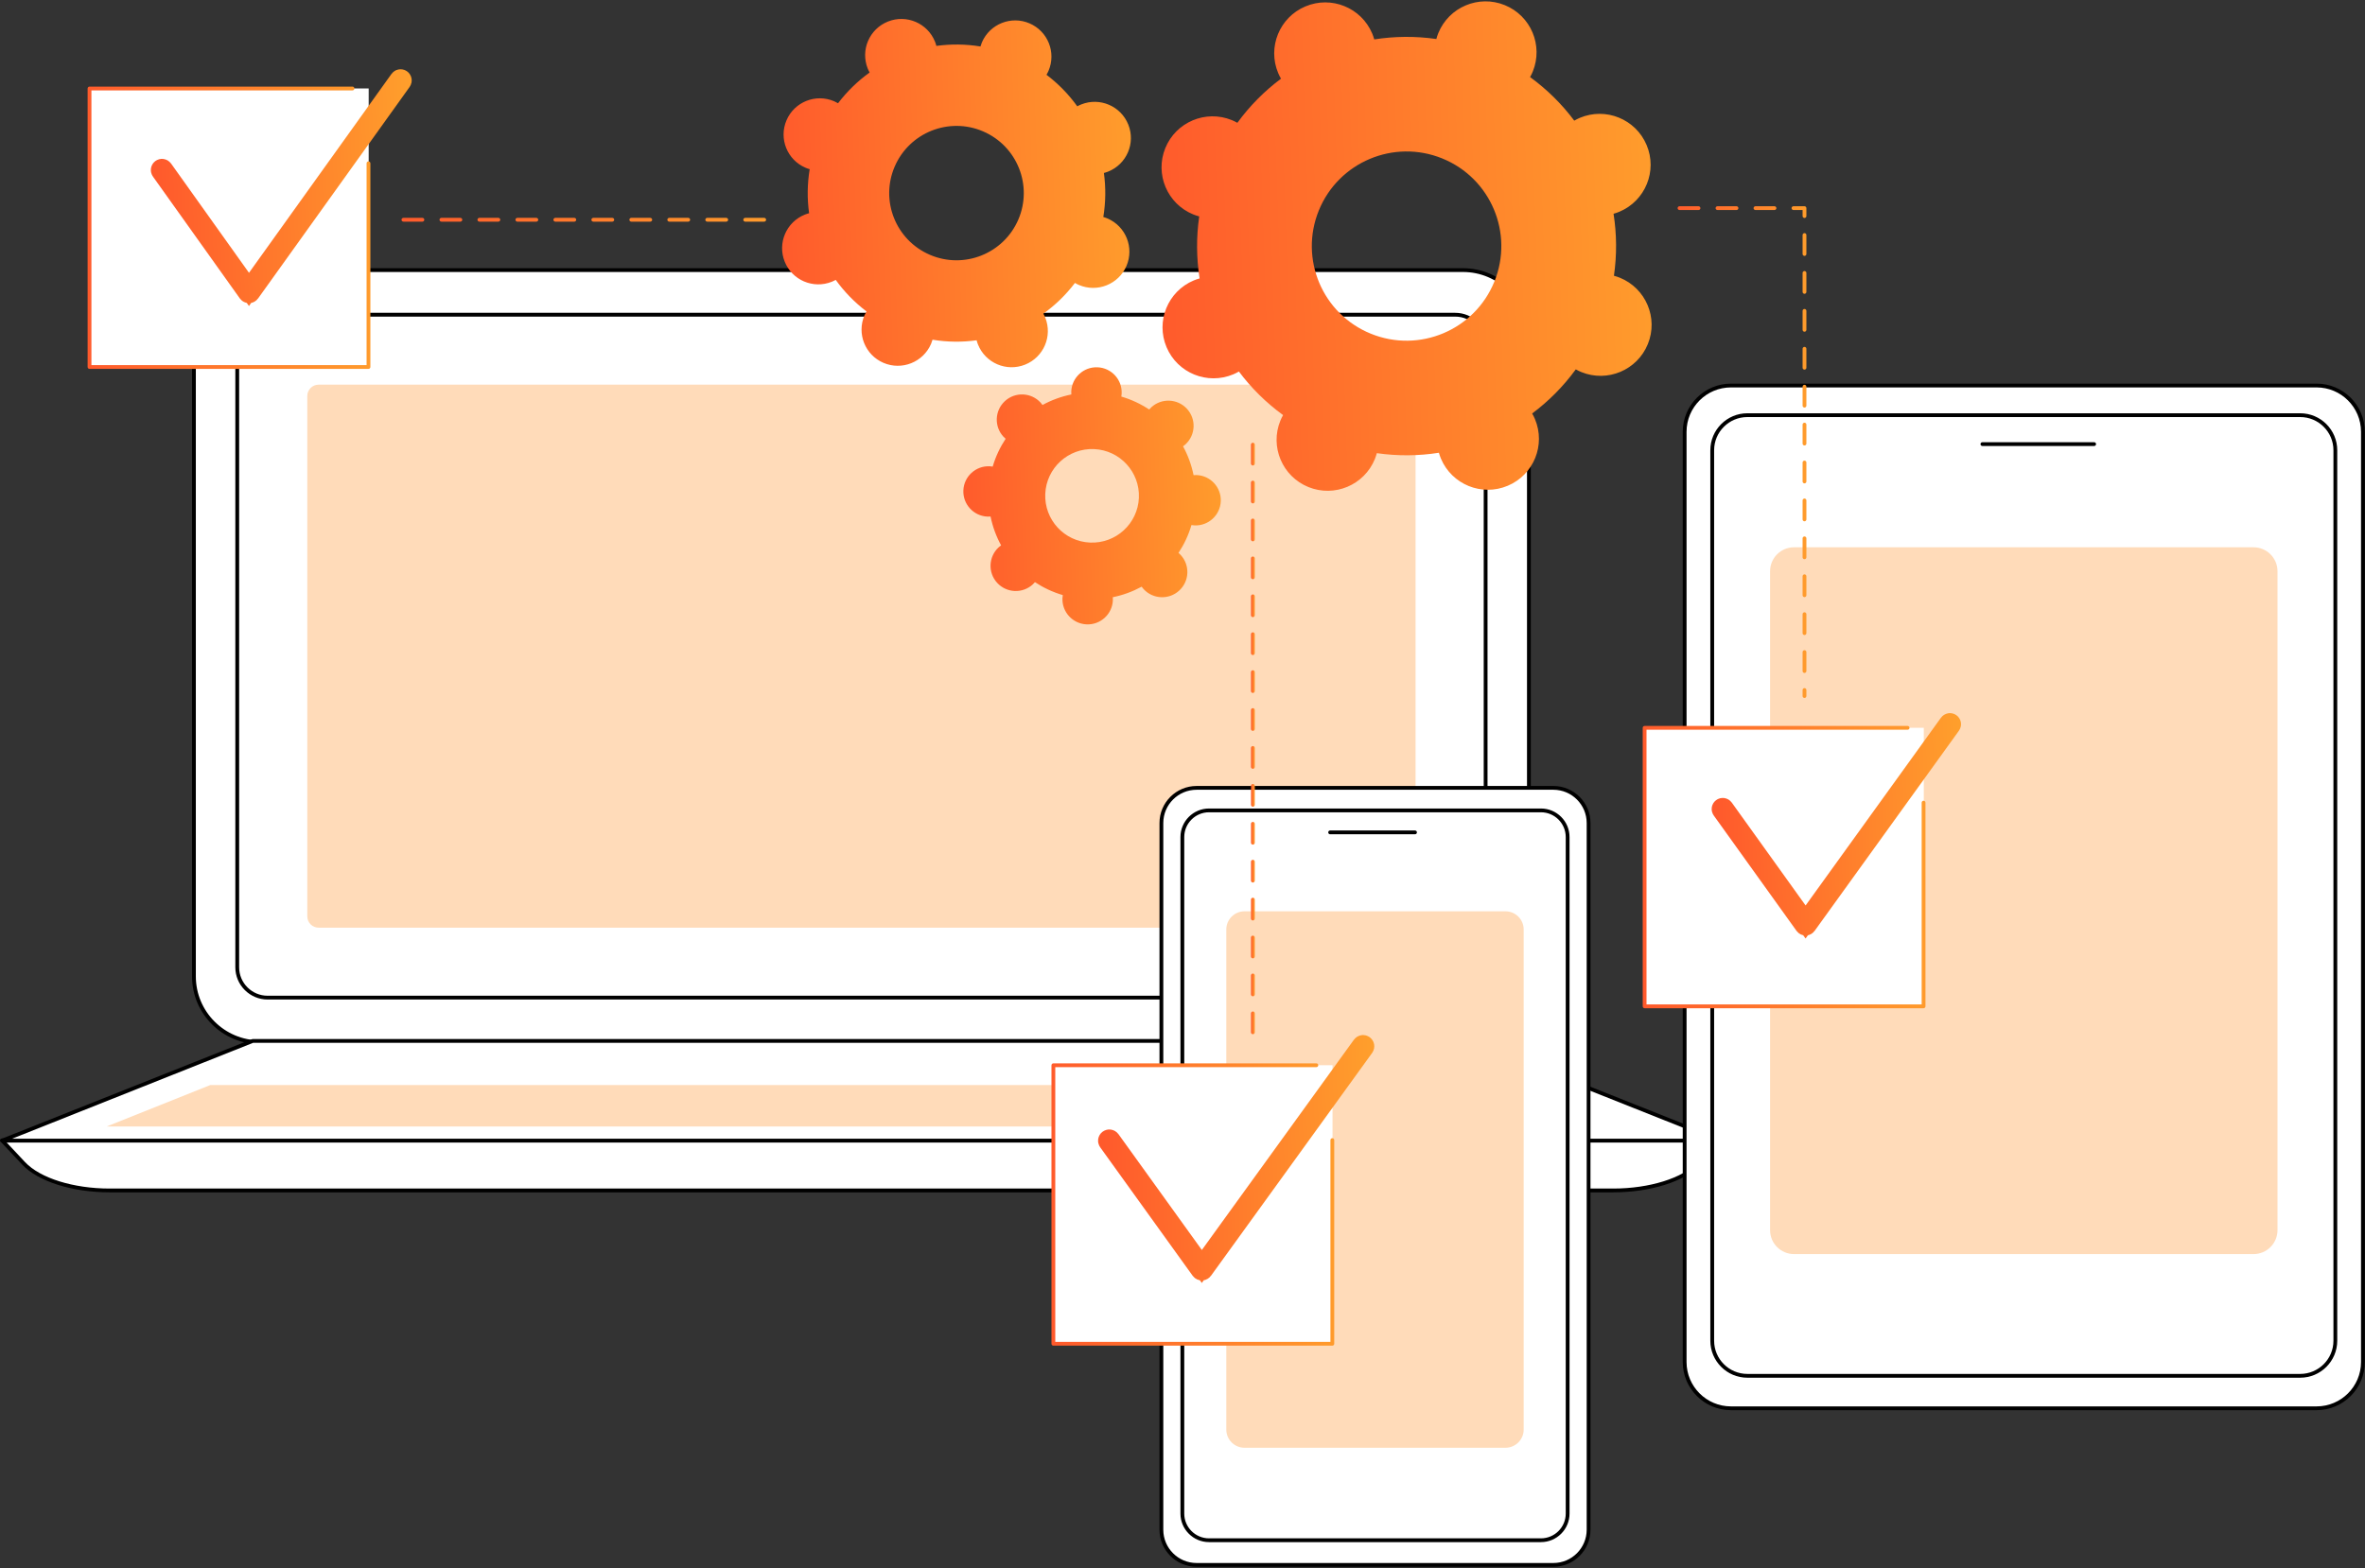
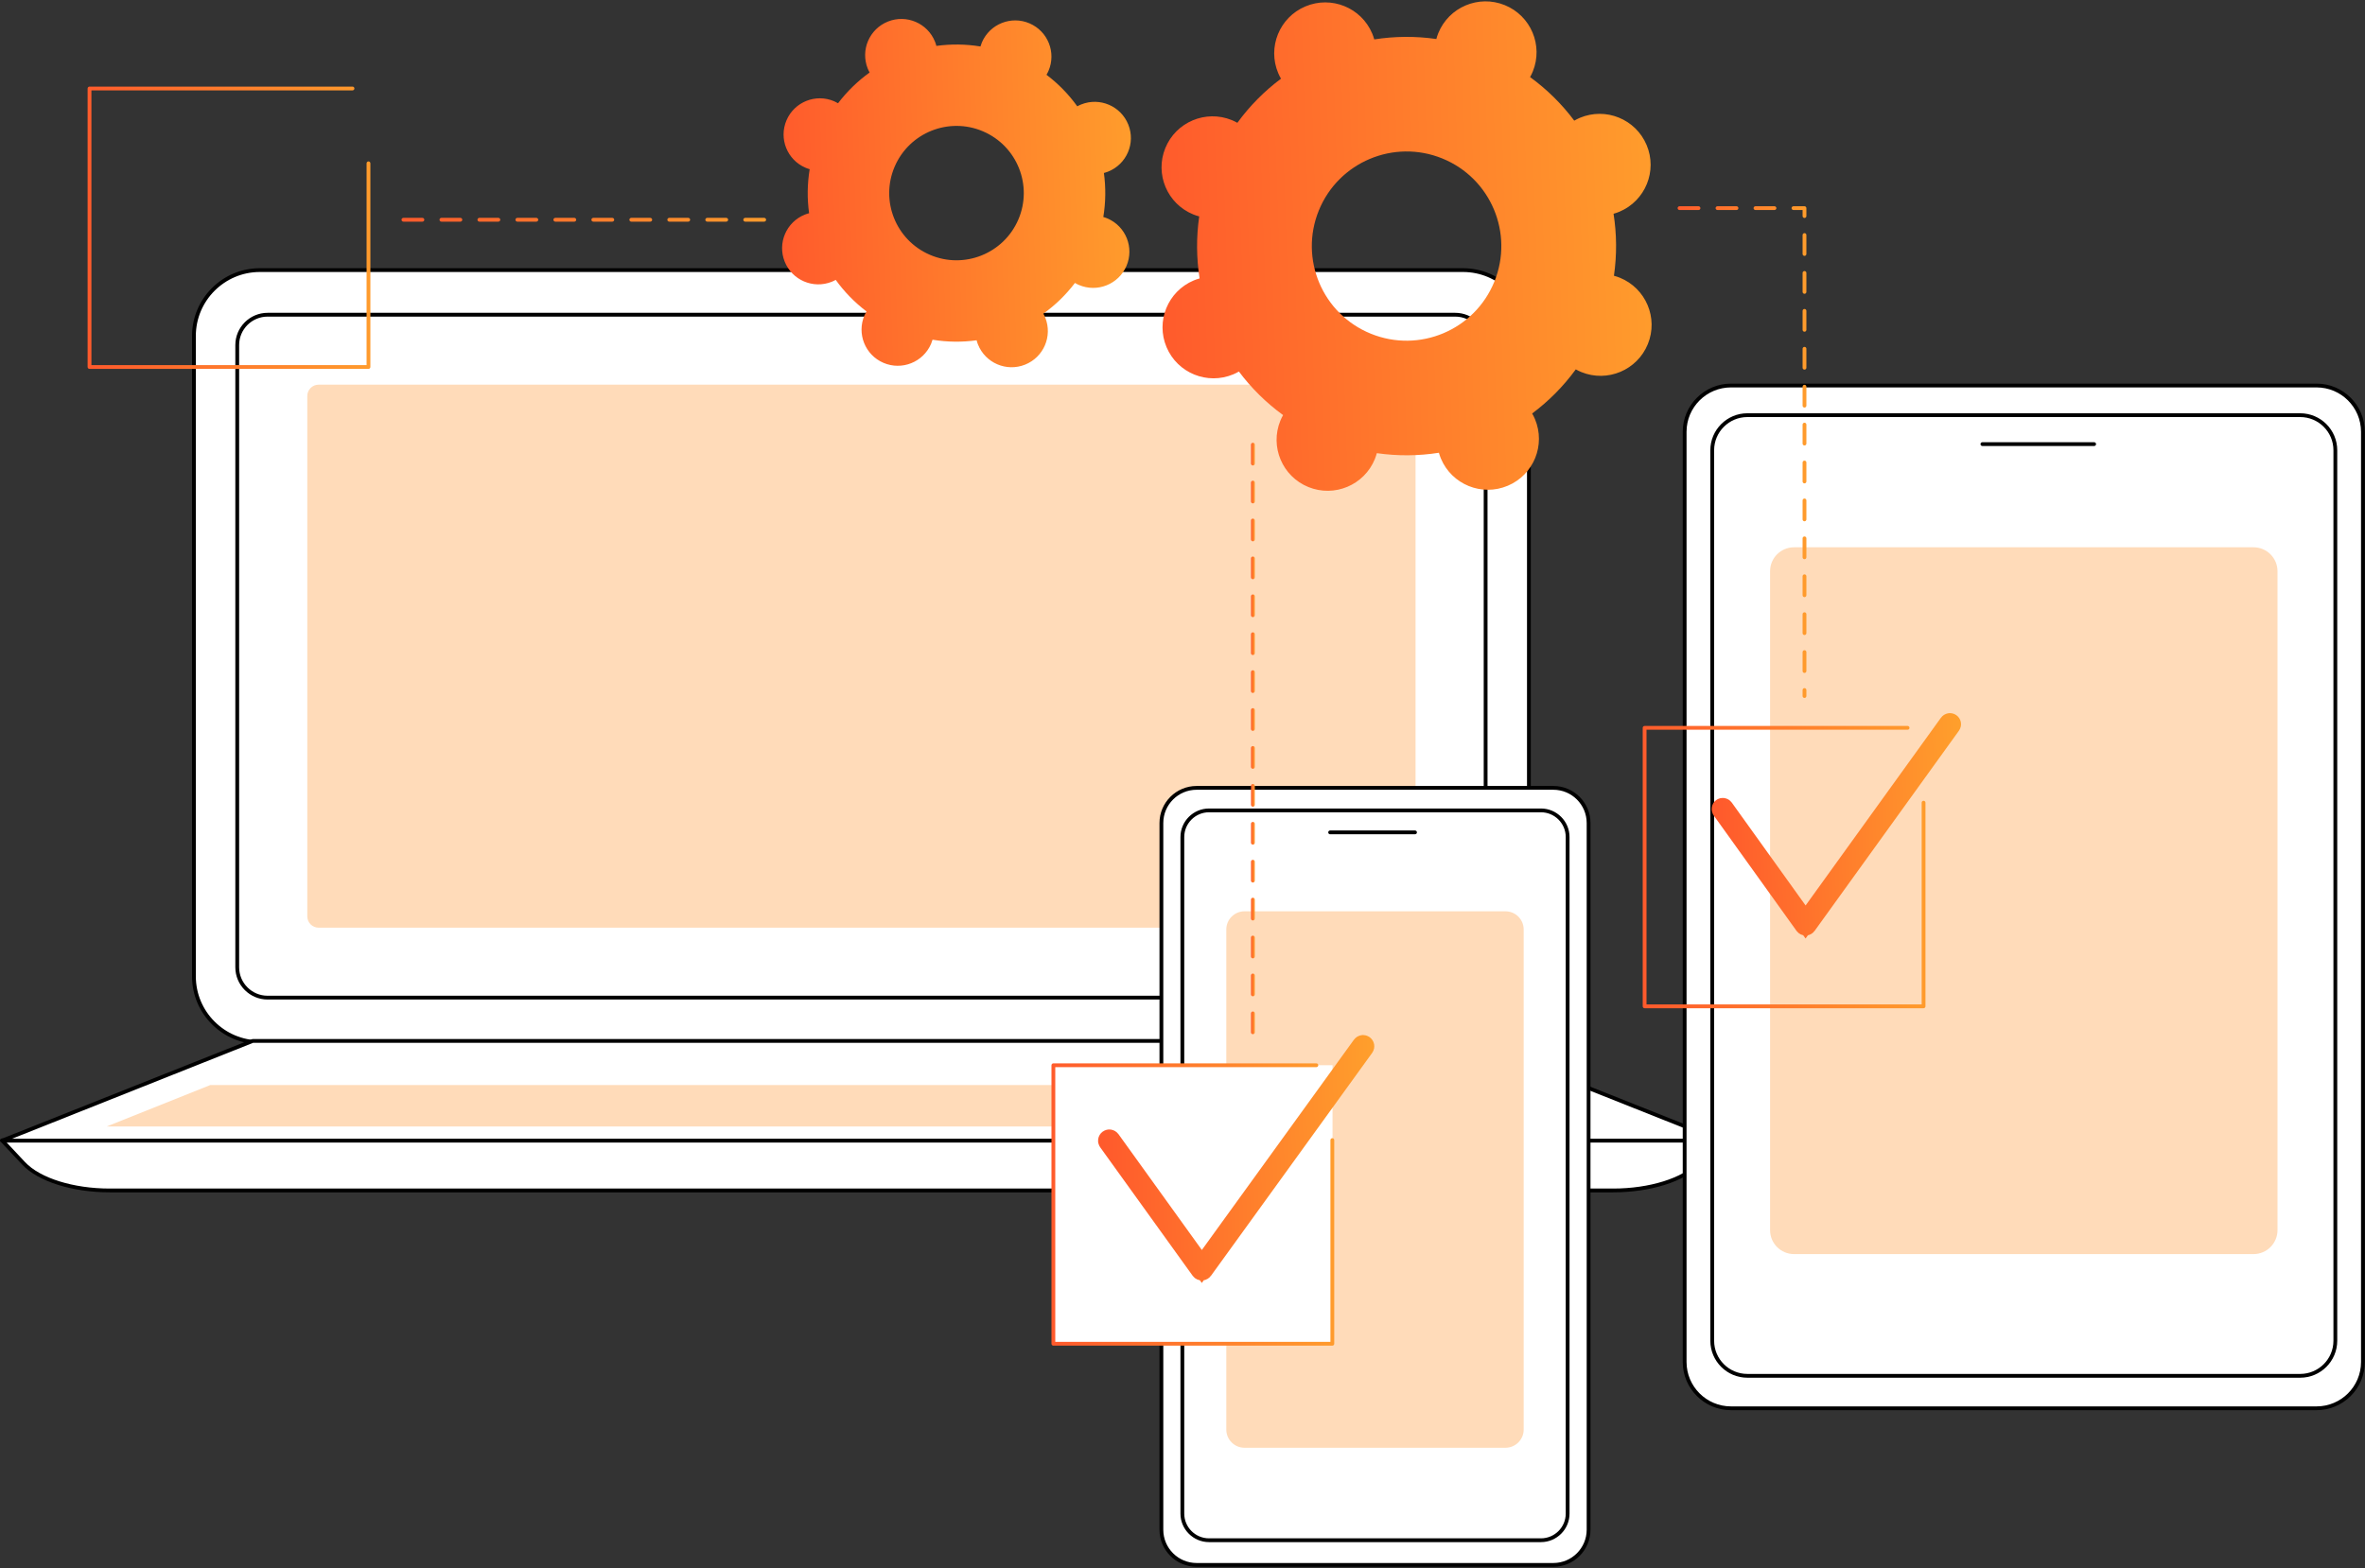
<svg xmlns="http://www.w3.org/2000/svg" width="490" height="325" viewBox="0 0 490 325" fill="none">
  <rect x="0" y="0" width="490" height="325" fill="#333333" stroke="none" />
  <path d="M303.111 216.006H53.844C46.299 216.006 40.183 209.897 40.183 202.362V69.62C40.183 62.084 46.299 55.976 53.844 55.976H303.111C310.656 55.976 316.771 62.084 316.771 69.62V202.362C316.771 209.897 310.656 216.006 303.111 216.006Z" fill="white" />
  <path d="M53.843 56.369C46.527 56.369 40.575 62.314 40.575 69.62V202.361C40.575 209.667 46.527 215.612 53.843 215.612H303.11C310.425 215.612 316.378 209.667 316.378 202.361V69.62C316.378 62.314 310.425 56.369 303.11 56.369H53.843ZM303.11 216.397H53.843C46.093 216.397 39.788 210.102 39.788 202.361V69.62C39.788 61.879 46.093 55.584 53.843 55.584H303.11C310.859 55.584 317.164 61.879 317.164 69.62V202.361C317.164 210.102 310.859 216.397 303.11 216.397Z" fill="black" />
  <path d="M55.448 65.617C52.193 65.617 49.545 68.26 49.545 71.512V200.47C49.545 203.722 52.193 206.365 55.448 206.365H301.506C304.762 206.365 307.41 203.722 307.41 200.47V71.512C307.41 68.26 304.762 65.617 301.506 65.617H55.448ZM301.506 207.152H55.448C51.759 207.152 48.758 204.154 48.758 200.47V71.512C48.758 67.828 51.759 64.83 55.448 64.83H301.506C305.195 64.83 308.197 67.828 308.197 71.512V200.47C308.197 204.154 305.195 207.152 301.506 207.152Z" fill="black" />
  <path d="M63.666 189.911V82.071C63.666 80.773 64.721 79.72 66.021 79.72H290.932C292.233 79.72 293.287 80.773 293.287 82.071V189.911C293.287 191.209 292.233 192.262 290.932 192.262H66.021C64.721 192.262 63.666 191.209 63.666 189.911Z" fill="#FFDBB9" />
  <path d="M334.22 246.717H22.735C15.072 246.717 8.111 244.53 4.906 241.115L0.428 236.342H356.526L352.047 241.115C348.843 244.53 341.882 246.717 334.22 246.717Z" fill="white" />
  <path d="M1.336 236.736L5.193 240.848C8.316 244.175 15.201 246.326 22.735 246.326H334.22C341.752 246.326 348.639 244.175 351.761 240.848L355.619 236.736H1.336ZM334.22 247.111H22.735C14.994 247.111 7.883 244.863 4.619 241.385L0.141 236.612C0.033 236.497 0.004 236.33 0.067 236.187C0.129 236.043 0.271 235.951 0.428 235.951H356.526C356.682 235.951 356.824 236.043 356.886 236.187C356.95 236.33 356.92 236.497 356.814 236.612L352.335 241.385C349.07 244.863 341.96 247.111 334.22 247.111Z" fill="black" />
  <path d="M356.514 236.395H0.44L52.366 215.732H304.589L356.514 236.395Z" fill="white" />
  <path d="M2.49 236.002H354.463L304.513 216.126H52.441L2.49 236.002ZM356.514 236.789H0.44C0.252 236.789 0.089 236.654 0.054 236.47C0.018 236.284 0.119 236.101 0.295 236.03L52.22 215.367C52.266 215.35 52.316 215.341 52.366 215.341H304.589C304.639 215.341 304.689 215.35 304.735 215.367L356.659 236.03C356.835 236.101 356.936 236.284 356.901 236.47C356.865 236.654 356.702 236.789 356.514 236.789Z" fill="black" />
  <path d="M252.471 233.459H22.123L43.576 224.871H230.889L252.471 233.459Z" fill="#FFDBB9" />
  <path d="M358.645 291.868H479.968C485.249 291.868 489.572 287.551 489.572 282.275V89.49C489.572 84.214 485.249 79.899 479.968 79.899H358.645C353.362 79.899 349.039 84.214 349.039 89.49V282.275C349.039 287.551 353.362 291.868 358.645 291.868Z" fill="white" />
  <path d="M358.644 80.291C353.563 80.291 349.432 84.418 349.432 89.49V282.275C349.432 287.348 353.563 291.475 358.644 291.475H479.966C485.045 291.475 489.176 287.348 489.176 282.275V89.49C489.176 84.418 485.045 80.291 479.966 80.291H358.644ZM479.966 292.26H358.644C353.13 292.26 348.644 287.782 348.644 282.275V89.49C348.644 83.984 353.13 79.505 358.644 79.505H479.966C485.478 79.505 489.964 83.984 489.964 89.49V282.275C489.964 287.782 485.478 292.26 479.966 292.26Z" fill="black" />
  <path d="M362.031 285.138H476.578C480.581 285.138 483.857 281.867 483.857 277.87V93.311C483.857 89.313 480.581 86.042 476.578 86.042H362.031C358.028 86.042 354.753 89.313 354.753 93.311V277.87C354.753 281.867 358.028 285.138 362.031 285.138Z" fill="white" />
  <path d="M362.031 86.436C358.236 86.436 355.147 89.52 355.147 93.311V277.87C355.147 281.66 358.236 284.745 362.031 284.745H476.578C480.373 284.745 483.462 281.66 483.462 277.87V93.311C483.462 89.52 480.373 86.436 476.578 86.436H362.031ZM476.578 285.531H362.031C357.803 285.531 354.36 282.095 354.36 277.87V93.311C354.36 89.086 357.803 85.65 362.031 85.65H476.578C480.808 85.65 484.249 89.086 484.249 93.311V277.87C484.249 282.095 480.808 285.531 476.578 285.531Z" fill="black" />
  <path d="M433.882 92.433H410.727C410.511 92.433 410.335 92.258 410.335 92.04C410.335 91.823 410.511 91.648 410.727 91.648H433.882C434.098 91.648 434.276 91.823 434.276 92.04C434.276 92.258 434.098 92.433 433.882 92.433Z" fill="black" />
  <path d="M471.87 254.949V118.387C471.87 115.646 469.645 113.424 466.901 113.424H371.708C368.964 113.424 366.739 115.646 366.739 118.387V254.949C366.739 257.69 368.964 259.911 371.708 259.911H466.901C469.645 259.911 471.87 257.69 471.87 254.949Z" fill="#FFDBB9" />
  <path d="M247.923 324.324H321.84C325.853 324.324 329.136 321.046 329.136 317.038V170.572C329.136 166.564 325.853 163.286 321.84 163.286H247.923C243.911 163.286 240.627 166.564 240.627 170.572V317.038C240.627 321.046 243.911 324.324 247.923 324.324Z" fill="white" />
  <path d="M247.923 163.678C244.117 163.678 241.021 166.771 241.021 170.572V317.038C241.021 320.839 244.117 323.933 247.923 323.933H321.839C325.645 323.933 328.743 320.839 328.743 317.038V170.572C328.743 166.771 325.645 163.678 321.839 163.678H247.923ZM321.839 324.718H247.923C243.684 324.718 240.232 321.273 240.232 317.038V170.572C240.232 166.337 243.684 162.892 247.923 162.892H321.839C326.08 162.892 329.529 166.337 329.529 170.572V317.038C329.529 321.273 326.08 324.718 321.839 324.718Z" fill="black" />
  <path d="M250.5 319.213H319.266C322.307 319.213 324.796 316.728 324.796 313.691V173.475C324.796 170.438 322.307 167.954 319.266 167.954H250.5C247.459 167.954 244.97 170.438 244.97 173.475V313.691C244.97 316.728 247.459 319.213 250.5 319.213Z" fill="white" />
  <path d="M250.5 168.346C247.667 168.346 245.363 170.647 245.363 173.475V313.691C245.363 316.519 247.667 318.82 250.5 318.82H319.266C322.098 318.82 324.402 316.519 324.402 313.691V173.475C324.402 170.647 322.098 168.346 319.266 168.346H250.5ZM319.266 319.605H250.5C247.234 319.605 244.576 316.951 244.576 313.691V173.475C244.576 170.215 247.234 167.561 250.5 167.561H319.266C322.531 167.561 325.189 170.215 325.189 173.475V313.691C325.189 316.951 322.531 319.605 319.266 319.605Z" fill="black" />
  <path d="M293.177 172.902H275.586C275.369 172.902 275.193 172.727 275.193 172.51C275.193 172.292 275.369 172.117 275.586 172.117H293.177C293.393 172.117 293.569 172.292 293.569 172.51C293.569 172.727 293.393 172.902 293.177 172.902Z" fill="black" />
  <path d="M315.688 296.278V192.638C315.688 190.556 313.998 188.869 311.914 188.869H257.848C255.764 188.869 254.074 190.556 254.074 192.638V296.278C254.074 298.359 255.764 300.047 257.848 300.047H311.914C313.998 300.047 315.688 298.359 315.688 296.278Z" fill="#FFDBB9" />
  <path d="M309.606 58.387C305.519 68.418 294.067 73.242 284.028 69.162C273.987 65.083 269.16 53.645 273.246 43.614C277.333 33.584 288.785 28.761 298.824 32.84C308.865 36.919 313.692 48.358 309.606 58.387ZM297.997 6.866C297.834 7.268 297.704 7.676 297.594 8.084C293.268 7.461 288.934 7.506 284.729 8.167C284.613 7.759 284.479 7.353 284.31 6.952C282.043 1.581 275.845 -0.939 270.466 1.329C265.087 3.593 262.565 9.786 264.832 15.159C265 15.558 265.197 15.937 265.409 16.306C261.998 18.852 258.943 21.921 256.367 25.451C255.998 25.245 255.615 25.052 255.212 24.889C249.806 22.692 243.639 25.289 241.439 30.689C239.238 36.091 241.837 42.25 247.244 44.447C247.647 44.61 248.056 44.739 248.464 44.851C247.839 49.172 247.882 53.499 248.544 57.701C248.136 57.816 247.729 57.951 247.328 58.119C241.949 60.385 239.428 66.578 241.693 71.949C243.96 77.323 250.159 79.84 255.538 77.575C255.938 77.406 256.318 77.21 256.687 76.999C259.234 80.404 262.306 83.455 265.838 86.026C265.632 86.397 265.441 86.778 265.276 87.182C263.076 92.582 265.675 98.741 271.081 100.938C276.488 103.134 282.654 100.537 284.855 95.137C285.018 94.733 285.148 94.326 285.26 93.917C289.584 94.539 293.918 94.497 298.123 93.835C298.24 94.243 298.373 94.647 298.542 95.048C300.809 100.422 307.007 102.939 312.386 100.673C317.765 98.408 320.287 92.217 318.02 86.843C317.852 86.443 317.655 86.063 317.445 85.696C320.854 83.149 323.91 80.082 326.485 76.552C326.856 76.757 327.237 76.949 327.64 77.114C333.046 79.31 339.213 76.713 341.413 71.311C343.614 65.911 341.015 59.752 335.608 57.554C335.205 57.391 334.798 57.261 334.388 57.151C335.013 52.829 334.97 48.501 334.308 44.301C334.716 44.184 335.123 44.05 335.524 43.881C340.903 41.616 343.426 35.423 341.159 30.051C338.892 24.679 332.693 22.16 327.314 24.426C326.914 24.596 326.534 24.793 326.167 25.004C323.618 21.596 320.546 18.545 317.014 15.975C317.22 15.604 317.411 15.223 317.576 14.82C319.776 9.42 317.177 3.26 311.771 1.063C306.364 -1.134 300.198 1.464 297.997 6.866Z" fill="url(#paint0_linear_3735_4375)" />
  <path d="M210.982 45.513C207.943 52.578 199.745 55.847 192.672 52.813C185.6 49.78 182.33 41.593 185.367 34.526C188.406 27.462 196.604 24.192 203.677 27.226C210.75 30.259 214.02 38.446 210.982 45.513ZM203.444 8.772C203.324 9.056 203.226 9.343 203.141 9.632C200.079 9.13 197.002 9.102 194.005 9.515C193.929 9.224 193.84 8.933 193.725 8.646C192.189 4.801 187.822 2.929 183.973 4.464C180.123 5.999 178.246 10.36 179.782 14.206C179.897 14.493 180.032 14.766 180.176 15.028C177.719 16.791 175.509 18.929 173.633 21.398C173.372 21.247 173.104 21.106 172.82 20.983C169.01 19.351 164.597 21.111 162.96 24.916C161.325 28.72 163.084 33.129 166.894 34.762C167.178 34.885 167.465 34.982 167.755 35.065C167.252 38.125 167.222 41.199 167.634 44.19C167.343 44.268 167.053 44.357 166.766 44.472C162.915 46.007 161.041 50.369 162.576 54.216C164.112 58.061 168.479 59.933 172.328 58.398C172.615 58.283 172.887 58.148 173.151 58.004C174.914 60.456 177.054 62.665 179.526 64.539C179.376 64.8 179.234 65.067 179.111 65.351C177.476 69.156 179.237 73.565 183.045 75.2C186.853 76.832 191.268 75.072 192.905 71.267C193.025 70.984 193.123 70.696 193.208 70.407C196.271 70.909 199.347 70.938 202.344 70.524C202.42 70.815 202.509 71.106 202.624 71.391C204.16 75.239 208.527 77.111 212.376 75.575C216.226 74.04 218.103 69.679 216.567 65.832C216.452 65.546 216.317 65.273 216.173 65.009C218.63 63.249 220.84 61.111 222.717 58.641C222.978 58.792 223.246 58.933 223.53 59.056C227.339 60.688 231.753 58.928 233.389 55.123C235.024 51.319 233.265 46.91 229.455 45.277C229.171 45.155 228.884 45.057 228.594 44.974C229.097 41.914 229.127 38.84 228.715 35.849C229.006 35.771 229.296 35.682 229.583 35.567C233.434 34.032 235.308 29.67 233.773 25.825C232.237 21.978 227.87 20.106 224.021 21.641C223.734 21.756 223.462 21.889 223.198 22.035C221.435 19.581 219.296 17.372 216.823 15.5C216.974 15.239 217.116 14.972 217.238 14.688C218.873 10.883 217.112 6.474 213.304 4.84C209.496 3.207 205.081 4.967 203.444 8.772Z" fill="url(#paint1_linear_3735_4375)" />
-   <path d="M235.963 103.173C235.734 108.524 231.207 112.676 225.851 112.449C220.495 112.222 216.339 107.699 216.566 102.349C216.794 96.998 221.321 92.845 226.677 93.073C232.032 93.3 236.19 97.823 235.963 103.173ZM221.954 81.117C221.945 81.332 221.954 81.543 221.97 81.752C219.852 82.183 217.841 82.924 215.995 83.932C215.872 83.762 215.741 83.596 215.595 83.436C213.644 81.312 210.337 81.172 208.21 83.122C206.085 85.074 205.943 88.377 207.896 90.501C208.042 90.659 208.198 90.802 208.356 90.939C207.195 92.692 206.284 94.63 205.675 96.702C205.468 96.669 205.258 96.642 205.043 96.633C202.158 96.511 199.721 98.746 199.599 101.627C199.476 104.508 201.715 106.944 204.598 107.067C204.812 107.075 205.024 107.068 205.233 107.051C205.665 109.167 206.407 111.176 207.417 113.022C207.245 113.144 207.079 113.273 206.92 113.419C204.795 115.369 204.653 118.674 206.605 120.797C208.558 122.921 211.866 123.061 213.991 121.111C214.15 120.966 214.294 120.81 214.429 120.65C216.185 121.811 218.125 122.721 220.199 123.331C220.165 123.536 220.138 123.747 220.129 123.962C220.007 126.843 222.245 129.277 225.13 129.399C228.013 129.523 230.451 127.286 230.573 124.405C230.582 124.191 230.575 123.98 230.559 123.771C232.677 123.34 234.686 122.599 236.534 121.59C236.657 121.76 236.787 121.927 236.932 122.085C238.885 124.208 242.19 124.35 244.317 122.398C246.444 120.448 246.584 117.145 244.631 115.021C244.486 114.864 244.331 114.718 244.172 114.584C245.334 112.83 246.245 110.892 246.854 108.82C247.062 108.854 247.271 108.88 247.486 108.889C250.369 109.011 252.808 106.776 252.931 103.893C253.053 101.012 250.815 98.578 247.93 98.456C247.715 98.445 247.504 98.454 247.294 98.47C246.863 96.355 246.121 94.346 245.113 92.501C245.283 92.378 245.45 92.249 245.608 92.103C247.735 90.152 247.875 86.849 245.922 84.725C243.969 82.601 240.664 82.461 238.537 84.411C238.379 84.556 238.235 84.712 238.099 84.87C236.343 83.709 234.404 82.799 232.329 82.191C232.364 81.984 232.389 81.775 232.398 81.56C232.522 78.679 230.284 76.243 227.399 76.121C224.514 75.999 222.077 78.236 221.954 81.117Z" fill="url(#paint2_linear_3735_4375)" />
  <path d="M351.91 43.529H347.976C347.76 43.529 347.584 43.353 347.584 43.137C347.584 42.919 347.76 42.743 347.976 42.743H351.91C352.129 42.743 352.304 42.919 352.304 43.137C352.304 43.353 352.129 43.529 351.91 43.529ZM359.78 43.529H355.846C355.628 43.529 355.452 43.353 355.452 43.137C355.452 42.919 355.628 42.743 355.846 42.743H359.78C359.997 42.743 360.172 42.919 360.172 43.137C360.172 43.353 359.997 43.529 359.78 43.529ZM367.648 43.529H363.714C363.496 43.529 363.32 43.353 363.32 43.137C363.32 42.919 363.496 42.743 363.714 42.743H367.648C367.865 42.743 368.042 42.919 368.042 43.137C368.042 43.353 367.865 43.529 367.648 43.529ZM373.868 45.174C373.652 45.174 373.476 44.998 373.476 44.782V43.529H371.582C371.365 43.529 371.188 43.353 371.188 43.137C371.188 42.919 371.365 42.743 371.582 42.743H373.868C374.087 42.743 374.263 42.919 374.263 43.137V44.782C374.263 44.998 374.087 45.174 373.868 45.174ZM373.868 53.033C373.652 53.033 373.476 52.856 373.476 52.639V48.711C373.476 48.493 373.652 48.317 373.868 48.317C374.087 48.317 374.263 48.493 374.263 48.711V52.639C374.263 52.856 374.087 53.033 373.868 53.033ZM373.868 60.89C373.652 60.89 373.476 60.715 373.476 60.497V56.568C373.476 56.352 373.652 56.175 373.868 56.175C374.087 56.175 374.263 56.352 374.263 56.568V60.497C374.263 60.715 374.087 60.89 373.868 60.89ZM373.868 68.748C373.652 68.748 373.476 68.572 373.476 68.354V64.426C373.476 64.209 373.652 64.034 373.868 64.034C374.087 64.034 374.263 64.209 374.263 64.426V68.354C374.263 68.572 374.087 68.748 373.868 68.748ZM373.868 76.605C373.652 76.605 373.476 76.43 373.476 76.213V72.285C373.476 72.067 373.652 71.891 373.868 71.891C374.087 71.891 374.263 72.067 374.263 72.285V76.213C374.263 76.43 374.087 76.605 373.868 76.605ZM373.868 84.464C373.652 84.464 373.476 84.287 373.476 84.071V80.142C373.476 79.924 373.652 79.749 373.868 79.749C374.087 79.749 374.263 79.924 374.263 80.142V84.071C374.263 84.287 374.087 84.464 373.868 84.464ZM373.868 92.322C373.652 92.322 373.476 92.146 373.476 91.928V87.999C373.476 87.783 373.652 87.608 373.868 87.608C374.087 87.608 374.263 87.783 374.263 87.999V91.928C374.263 92.146 374.087 92.322 373.868 92.322ZM373.868 100.179C373.652 100.179 373.476 100.003 373.476 99.787V95.857C373.476 95.64 373.652 95.465 373.868 95.465C374.087 95.465 374.263 95.64 374.263 95.857V99.787C374.263 100.003 374.087 100.179 373.868 100.179ZM373.868 108.036C373.652 108.036 373.476 107.861 373.476 107.645V103.716C373.476 103.498 373.652 103.322 373.868 103.322C374.087 103.322 374.263 103.498 374.263 103.716V107.645C374.263 107.861 374.087 108.036 373.868 108.036ZM373.868 115.894C373.652 115.894 373.476 115.718 373.476 115.502V111.573C373.476 111.355 373.652 111.18 373.868 111.18C374.087 111.18 374.263 111.355 374.263 111.573V115.502C374.263 115.718 374.087 115.894 373.868 115.894ZM373.868 123.753C373.652 123.753 373.476 123.577 373.476 123.359V119.431C373.476 119.212 373.652 119.037 373.868 119.037C374.087 119.037 374.263 119.212 374.263 119.431V123.359C374.263 123.577 374.087 123.753 373.868 123.753ZM373.868 131.61C373.652 131.61 373.476 131.435 373.476 131.217V127.288C373.476 127.072 373.652 126.896 373.868 126.896C374.087 126.896 374.263 127.072 374.263 127.288V131.217C374.263 131.435 374.087 131.61 373.868 131.61ZM373.868 139.468C373.652 139.468 373.476 139.292 373.476 139.076V135.145C373.476 134.929 373.652 134.753 373.868 134.753C374.087 134.753 374.263 134.929 374.263 135.145V139.076C374.263 139.292 374.087 139.468 373.868 139.468ZM373.868 144.644C373.652 144.644 373.476 144.469 373.476 144.251V143.004C373.476 142.786 373.652 142.611 373.868 142.611C374.087 142.611 374.263 142.786 374.263 143.004V144.251C374.263 144.469 374.087 144.644 373.868 144.644Z" fill="url(#paint3_linear_3735_4375)" />
  <path d="M87.517 45.937H83.583C83.366 45.937 83.189 45.761 83.189 45.543C83.189 45.327 83.366 45.151 83.583 45.151H87.517C87.734 45.151 87.911 45.327 87.911 45.543C87.911 45.761 87.734 45.937 87.517 45.937ZM95.385 45.937H91.451C91.234 45.937 91.058 45.761 91.058 45.543C91.058 45.327 91.234 45.151 91.451 45.151H95.385C95.603 45.151 95.779 45.327 95.779 45.543C95.779 45.761 95.603 45.937 95.385 45.937ZM103.254 45.937H99.32C99.103 45.937 98.926 45.761 98.926 45.543C98.926 45.327 99.103 45.151 99.32 45.151H103.254C103.471 45.151 103.647 45.327 103.647 45.543C103.647 45.761 103.471 45.937 103.254 45.937ZM111.122 45.937H107.188C106.971 45.937 106.795 45.761 106.795 45.543C106.795 45.327 106.971 45.151 107.188 45.151H111.122C111.339 45.151 111.516 45.327 111.516 45.543C111.516 45.761 111.339 45.937 111.122 45.937ZM118.991 45.937H115.056C114.839 45.937 114.663 45.761 114.663 45.543C114.663 45.327 114.839 45.151 115.056 45.151H118.991C119.208 45.151 119.384 45.327 119.384 45.543C119.384 45.761 119.208 45.937 118.991 45.937ZM126.858 45.937H122.924C122.708 45.937 122.532 45.761 122.532 45.543C122.532 45.327 122.708 45.151 122.924 45.151H126.858C127.077 45.151 127.252 45.327 127.252 45.543C127.252 45.761 127.077 45.937 126.858 45.937ZM134.728 45.937H130.794C130.576 45.937 130.4 45.761 130.4 45.543C130.4 45.327 130.576 45.151 130.794 45.151H134.728C134.945 45.151 135.12 45.327 135.12 45.543C135.12 45.761 134.945 45.937 134.728 45.937ZM142.596 45.937H138.662C138.444 45.937 138.268 45.761 138.268 45.543C138.268 45.327 138.444 45.151 138.662 45.151H142.596C142.812 45.151 142.99 45.327 142.99 45.543C142.99 45.761 142.812 45.937 142.596 45.937ZM150.464 45.937H146.53C146.313 45.937 146.136 45.761 146.136 45.543C146.136 45.327 146.313 45.151 146.53 45.151H150.464C150.682 45.151 150.858 45.327 150.858 45.543C150.858 45.761 150.682 45.937 150.464 45.937ZM158.332 45.937H154.398C154.181 45.937 154.005 45.761 154.005 45.543C154.005 45.327 154.181 45.151 154.398 45.151H158.332C158.55 45.151 158.726 45.327 158.726 45.543C158.726 45.761 158.55 45.937 158.332 45.937Z" fill="url(#paint4_linear_3735_4375)" />
-   <path d="M398.585 208.494H340.816V150.837H398.585V208.494Z" fill="white" />
  <path d="M398.542 208.957H340.743C340.526 208.957 340.351 208.781 340.351 208.563V150.844C340.351 150.627 340.526 150.452 340.743 150.452H395.231C395.449 150.452 395.625 150.627 395.625 150.844C395.625 151.062 395.449 151.237 395.231 151.237H341.137V208.171H398.148V166.351C398.148 166.135 398.323 165.957 398.542 165.957C398.758 165.957 398.934 166.135 398.934 166.351V208.563C398.934 208.781 398.758 208.957 398.542 208.957Z" fill="url(#paint5_linear_3735_4375)" />
  <path d="M374.095 191.889C373.999 191.889 373.908 191.842 373.853 191.765L356.689 167.839C356.594 167.706 356.625 167.52 356.759 167.425C356.892 167.33 357.079 167.36 357.175 167.494L374.095 191.083L403.767 149.915C403.862 149.782 404.049 149.752 404.182 149.847C404.317 149.943 404.348 150.128 404.251 150.262L374.338 191.766C374.281 191.844 374.191 191.889 374.095 191.889Z" fill="url(#paint6_linear_3735_4375)" stroke="url(#paint7_linear_3735_4375)" stroke-width="4" />
  <path d="M276.083 278.423H218.314V220.766H276.083V278.423Z" fill="white" />
  <path d="M276.043 278.886H218.246C218.029 278.886 217.852 278.71 217.852 278.492V220.773C217.852 220.557 218.029 220.379 218.246 220.379H272.734C272.95 220.379 273.126 220.557 273.126 220.773C273.126 220.991 272.95 221.166 272.734 221.166H218.64V278.1H275.649V236.28C275.649 236.062 275.826 235.887 276.043 235.887C276.259 235.887 276.437 236.062 276.437 236.28V278.492C276.437 278.71 276.259 278.886 276.043 278.886Z" fill="url(#paint8_linear_3735_4375)" />
  <path d="M249.004 263.376C248.897 263.376 248.796 263.324 248.733 263.237L229.567 236.603C229.46 236.456 229.495 236.248 229.645 236.143C229.794 236.037 230.002 236.071 230.109 236.22L249.005 262.477L282.138 216.651C282.244 216.502 282.452 216.468 282.602 216.575C282.751 216.682 282.785 216.888 282.678 217.036L249.276 263.237C249.212 263.324 249.112 263.376 249.004 263.376Z" fill="url(#paint9_linear_3735_4375)" stroke="url(#paint10_linear_3735_4375)" stroke-width="4" />
-   <path d="M76.386 75.99H18.617V18.333H76.386V75.99Z" fill="white" />
  <path d="M76.345 76.453H18.548C18.331 76.453 18.154 76.277 18.154 76.061V18.34C18.154 18.123 18.331 17.948 18.548 17.948H73.035C73.252 17.948 73.429 18.123 73.429 18.34C73.429 18.558 73.252 18.733 73.035 18.733H18.941V75.667H75.952V33.847C75.952 33.629 76.128 33.453 76.345 33.453C76.562 33.453 76.738 33.629 76.738 33.847V76.061C76.738 76.277 76.562 76.453 76.345 76.453Z" fill="url(#paint11_linear_3735_4375)" />
-   <path d="M51.584 60.831C51.584 60.831 51.584 60.831 51.584 60.831C51.483 60.831 51.388 60.781 51.329 60.699L33.307 35.419C33.207 35.279 33.239 35.082 33.38 34.981C33.52 34.881 33.716 34.913 33.817 35.055L51.585 59.978L82.739 16.481C82.839 16.34 83.035 16.308 83.176 16.408C83.316 16.51 83.348 16.706 83.248 16.847L51.838 60.699C51.779 60.781 51.685 60.831 51.584 60.831Z" fill="url(#paint12_linear_3735_4375)" stroke="url(#paint13_linear_3735_4375)" stroke-width="4" />
  <path d="M259.584 96.472C259.367 96.472 259.191 96.296 259.191 96.08V92.151C259.191 91.933 259.367 91.758 259.584 91.758C259.802 91.758 259.978 91.933 259.978 92.151V96.08C259.978 96.296 259.802 96.472 259.584 96.472ZM259.584 104.331C259.367 104.331 259.191 104.155 259.191 103.937V100.009C259.191 99.792 259.367 99.615 259.584 99.615C259.802 99.615 259.978 99.792 259.978 100.009V103.937C259.978 104.155 259.802 104.331 259.584 104.331ZM259.584 112.188C259.367 112.188 259.191 112.013 259.191 111.795V107.866C259.191 107.65 259.367 107.474 259.584 107.474C259.802 107.474 259.978 107.65 259.978 107.866V111.795C259.978 112.013 259.802 112.188 259.584 112.188ZM259.584 120.046C259.367 120.046 259.191 119.87 259.191 119.654V115.725C259.191 115.507 259.367 115.332 259.584 115.332C259.802 115.332 259.978 115.507 259.978 115.725V119.654C259.978 119.87 259.802 120.046 259.584 120.046ZM259.584 127.905C259.367 127.905 259.191 127.727 259.191 127.511V123.582C259.191 123.364 259.367 123.189 259.584 123.189C259.802 123.189 259.978 123.364 259.978 123.582V127.511C259.978 127.727 259.802 127.905 259.584 127.905ZM259.584 135.762C259.367 135.762 259.191 135.587 259.191 135.368V131.44C259.191 131.224 259.367 131.046 259.584 131.046C259.802 131.046 259.978 131.224 259.978 131.44V135.368C259.978 135.587 259.802 135.762 259.584 135.762ZM259.584 143.619C259.367 143.619 259.191 143.444 259.191 143.226V139.297C259.191 139.081 259.367 138.905 259.584 138.905C259.802 138.905 259.978 139.081 259.978 139.297V143.226C259.978 143.444 259.802 143.619 259.584 143.619ZM259.584 151.477C259.367 151.477 259.191 151.301 259.191 151.085V147.156C259.191 146.938 259.367 146.763 259.584 146.763C259.802 146.763 259.978 146.938 259.978 147.156V151.085C259.978 151.301 259.802 151.477 259.584 151.477ZM259.584 159.336C259.367 159.336 259.191 159.159 259.191 158.942V155.014C259.191 154.796 259.367 154.62 259.584 154.62C259.802 154.62 259.978 154.796 259.978 155.014V158.942C259.978 159.159 259.802 159.336 259.584 159.336ZM259.584 167.193C259.367 167.193 259.191 167.018 259.191 166.8V162.871C259.191 162.655 259.367 162.479 259.584 162.479C259.802 162.479 259.978 162.655 259.978 162.871V166.8C259.978 167.018 259.802 167.193 259.584 167.193ZM259.584 175.051C259.367 175.051 259.191 174.875 259.191 174.659V170.728C259.191 170.512 259.367 170.337 259.584 170.337C259.802 170.337 259.978 170.512 259.978 170.728V174.659C259.978 174.875 259.802 175.051 259.584 175.051ZM259.584 182.908C259.367 182.908 259.191 182.732 259.191 182.516V178.587C259.191 178.369 259.367 178.194 259.584 178.194C259.802 178.194 259.978 178.369 259.978 178.587V182.516C259.978 182.732 259.802 182.908 259.584 182.908ZM259.584 190.767C259.367 190.767 259.191 190.592 259.191 190.373V186.445C259.191 186.227 259.367 186.051 259.584 186.051C259.802 186.051 259.978 186.227 259.978 186.445V190.373C259.978 190.592 259.802 190.767 259.584 190.767ZM259.584 198.624C259.367 198.624 259.191 198.449 259.191 198.231V194.302C259.191 194.086 259.367 193.91 259.584 193.91C259.802 193.91 259.978 194.086 259.978 194.302V198.231C259.978 198.449 259.802 198.624 259.584 198.624ZM259.584 206.482C259.367 206.482 259.191 206.306 259.191 206.09V202.16C259.191 201.943 259.367 201.768 259.584 201.768C259.802 201.768 259.978 201.943 259.978 202.16V206.09C259.978 206.306 259.802 206.482 259.584 206.482ZM259.584 214.339C259.367 214.339 259.191 214.164 259.191 213.947V210.019C259.191 209.801 259.367 209.625 259.584 209.625C259.802 209.625 259.978 209.801 259.978 210.019V213.947C259.978 214.164 259.802 214.339 259.584 214.339Z" fill="url(#paint14_linear_3735_4375)" />
  <defs>
    <linearGradient id="paint0_linear_3735_4375" x1="240.656" y1="94.586" x2="361.159" y2="90.466" gradientUnits="userSpaceOnUse">
      <stop stop-color="#FF5A2C" />
      <stop offset="1" stop-color="#FFA72C" />
    </linearGradient>
    <linearGradient id="paint1_linear_3735_4375" x1="162.04" y1="71.036" x2="247.806" y2="68.104" gradientUnits="userSpaceOnUse">
      <stop stop-color="#FF5A2C" />
      <stop offset="1" stop-color="#FFA72C" />
    </linearGradient>
    <linearGradient id="paint2_linear_3735_4375" x1="199.594" y1="125.657" x2="262.898" y2="123.493" gradientUnits="userSpaceOnUse">
      <stop stop-color="#FF5A2C" />
      <stop offset="1" stop-color="#FFA72C" />
    </linearGradient>
    <linearGradient id="paint3_linear_3735_4375" x1="347.584" y1="137.479" x2="379.279" y2="137.196" gradientUnits="userSpaceOnUse">
      <stop stop-color="#FF5A2C" />
      <stop offset="1" stop-color="#FFA72C" />
    </linearGradient>
    <linearGradient id="paint4_linear_3735_4375" x1="83.189" y1="45.881" x2="90.801" y2="20.877" gradientUnits="userSpaceOnUse">
      <stop stop-color="#FF5A2C" />
      <stop offset="1" stop-color="#FFA72C" />
    </linearGradient>
    <linearGradient id="paint5_linear_3735_4375" x1="340.351" y1="204.843" x2="409.875" y2="202.465" gradientUnits="userSpaceOnUse">
      <stop stop-color="#FF5A2C" />
      <stop offset="1" stop-color="#FFA72C" />
    </linearGradient>
    <linearGradient id="paint6_linear_3735_4375" x1="356.634" y1="188.929" x2="413.192" y2="186.742" gradientUnits="userSpaceOnUse">
      <stop stop-color="#FF5A2C" />
      <stop offset="1" stop-color="#FFA72C" />
    </linearGradient>
    <linearGradient id="paint7_linear_3735_4375" x1="356.634" y1="188.929" x2="413.192" y2="186.742" gradientUnits="userSpaceOnUse">
      <stop stop-color="#FF5A2C" />
      <stop offset="1" stop-color="#FFA72C" />
    </linearGradient>
    <linearGradient id="paint8_linear_3735_4375" x1="217.852" y1="274.772" x2="287.378" y2="272.394" gradientUnits="userSpaceOnUse">
      <stop stop-color="#FF5A2C" />
      <stop offset="1" stop-color="#FFA72C" />
    </linearGradient>
    <linearGradient id="paint9_linear_3735_4375" x1="229.505" y1="260.081" x2="292.661" y2="257.631" gradientUnits="userSpaceOnUse">
      <stop stop-color="#FF5A2C" />
      <stop offset="1" stop-color="#FFA72C" />
    </linearGradient>
    <linearGradient id="paint10_linear_3735_4375" x1="229.505" y1="260.081" x2="292.661" y2="257.631" gradientUnits="userSpaceOnUse">
      <stop stop-color="#FF5A2C" />
      <stop offset="1" stop-color="#FFA72C" />
    </linearGradient>
    <linearGradient id="paint11_linear_3735_4375" x1="18.154" y1="72.339" x2="87.68" y2="69.961" gradientUnits="userSpaceOnUse">
      <stop stop-color="#FF5A2C" />
      <stop offset="1" stop-color="#FFA72C" />
    </linearGradient>
    <linearGradient id="paint12_linear_3735_4375" x1="33.249" y1="57.703" x2="92.637" y2="55.42" gradientUnits="userSpaceOnUse">
      <stop stop-color="#FF5A2C" />
      <stop offset="1" stop-color="#FFA72C" />
    </linearGradient>
    <linearGradient id="paint13_linear_3735_4375" x1="33.249" y1="57.703" x2="92.637" y2="55.42" gradientUnits="userSpaceOnUse">
      <stop stop-color="#FF5A2C" />
      <stop offset="1" stop-color="#FFA72C" />
    </linearGradient>
    <linearGradient id="paint14_linear_3735_4375" x1="259.191" y1="205.72" x2="260.125" y2="205.72" gradientUnits="userSpaceOnUse">
      <stop stop-color="#FF5A2C" />
      <stop offset="1" stop-color="#FFA72C" />
    </linearGradient>
  </defs>
</svg>